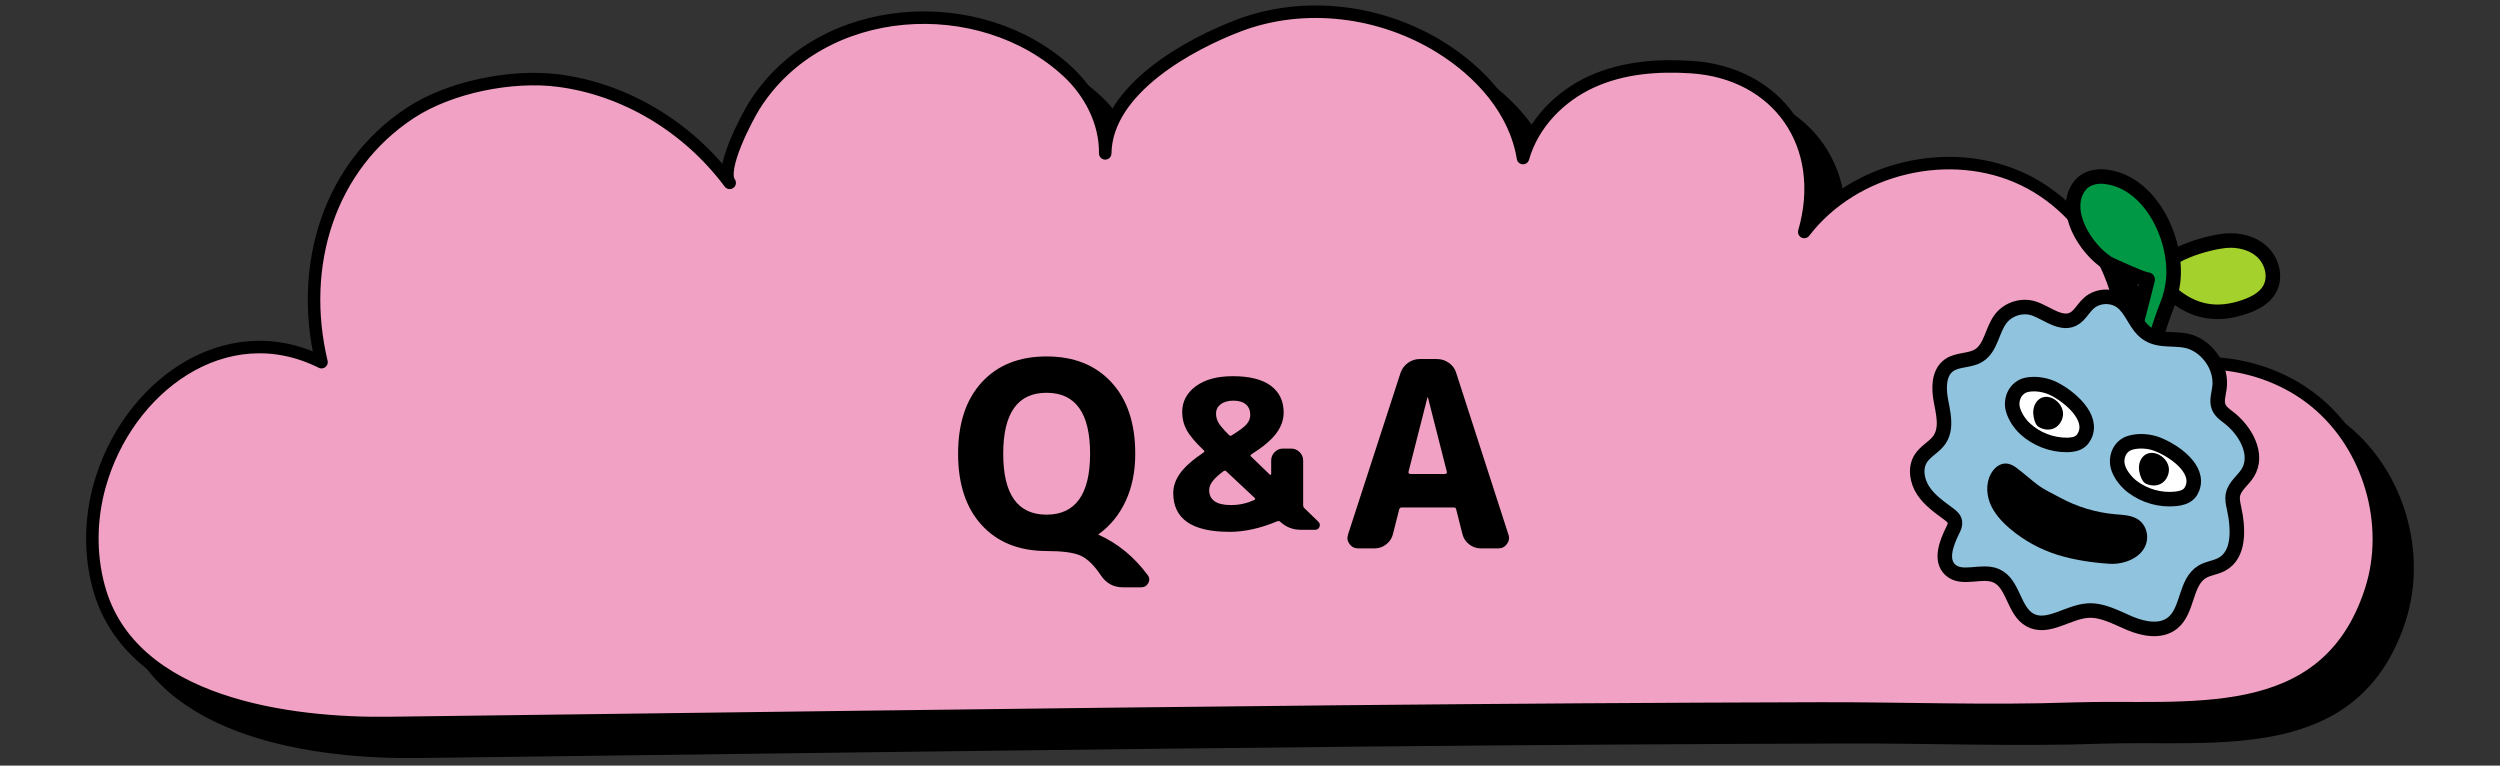
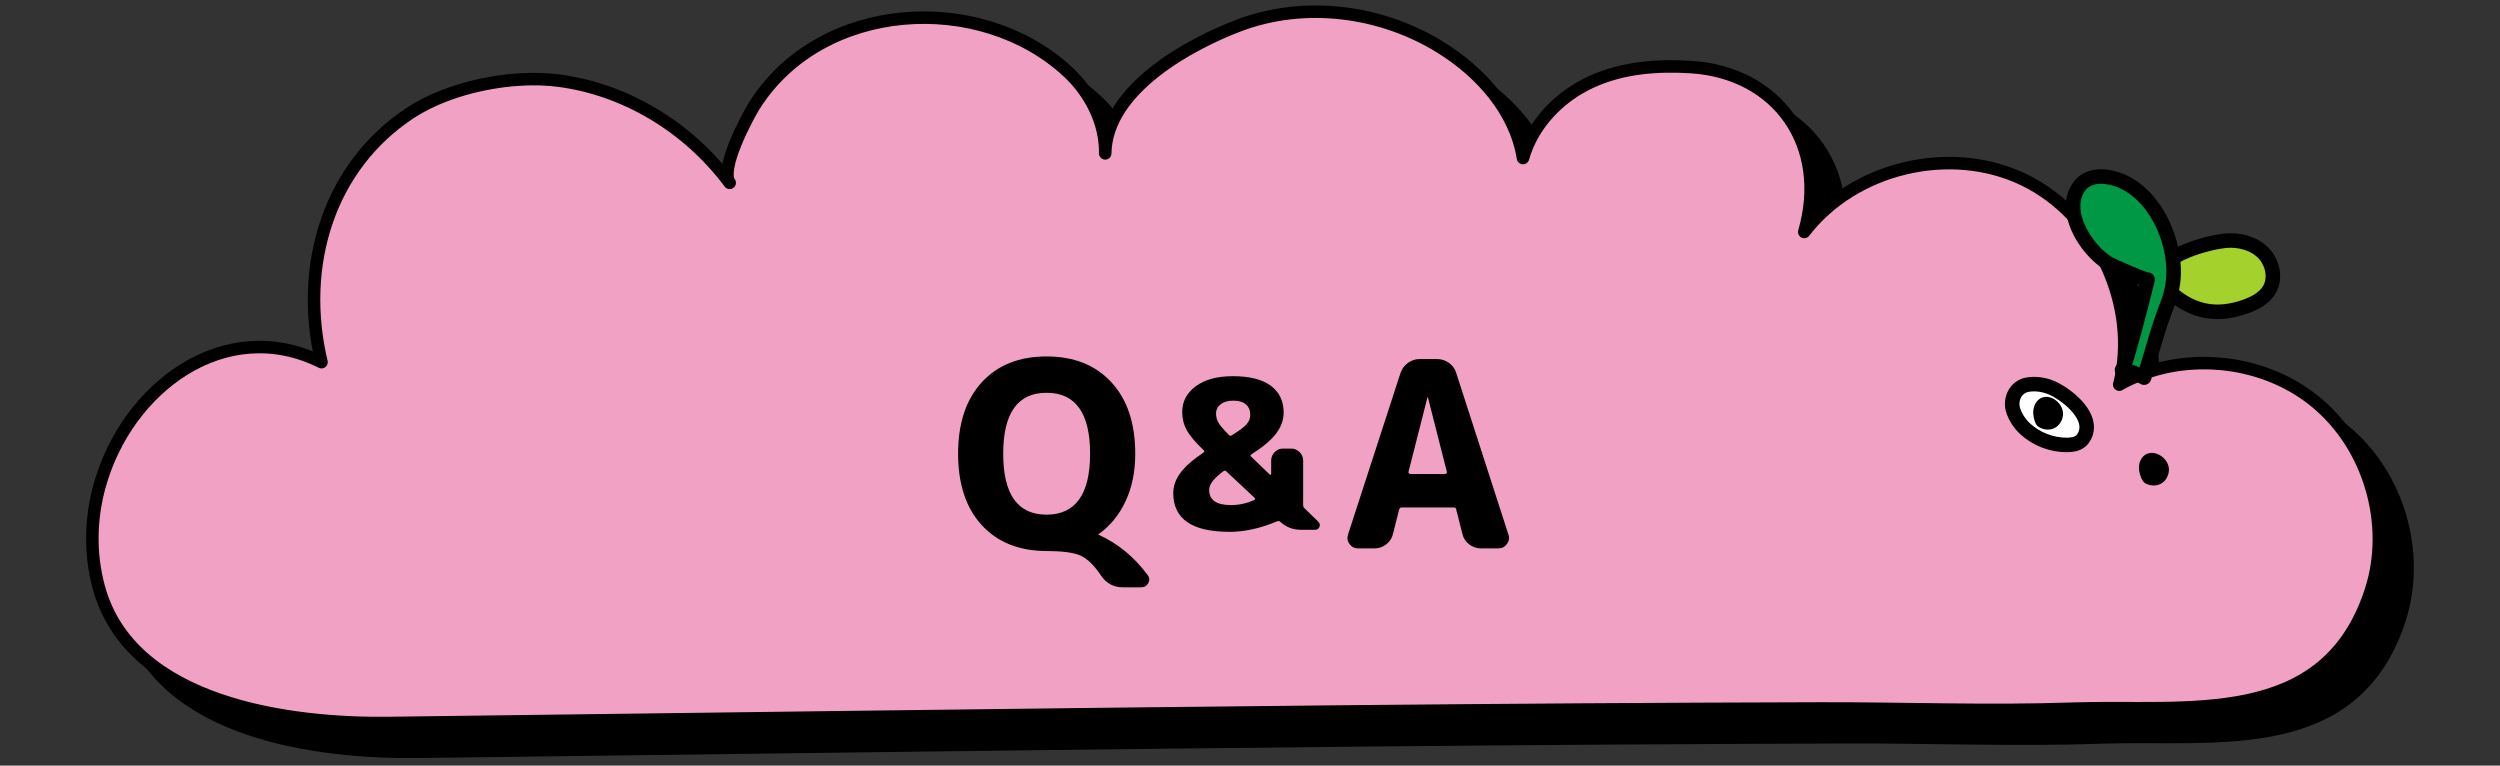
<svg xmlns="http://www.w3.org/2000/svg" id="a" viewBox="0 0 800 245">
  <rect x="0" y="0" width="800" height="245" fill="#333333" stroke="none" />
  <defs>
    <style>.b{fill:#90c3dd;}.b,.c,.d,.e,.f,.g{stroke:#000;stroke-linecap:round;stroke-linejoin:round;}.b,.d,.e,.f{stroke-width:4.65px;}.c{fill:#f1a1c4;}.c,.g{stroke-width:4px;}.d{fill:#fff;}.e{fill:#a4d12b;}.f{fill:#009844;}</style>
  </defs>
  <g>
    <path class="g" d="M41.08,164.66c8.64-31.34,40.08-54.97,71-39.57-7.38-30.99,2.42-62.71,28.5-79.81,12.75-8.36,32.53-12.18,47.21-10.3,21.33,2.72,41.47,14.73,54.91,32.73-3.28-4.4,5.59-21.05,7.89-24.7,21.33-33.87,72.4-36.85,100.4-10.75,7,6.53,12.02,16.03,11.88,26.03,.31-20.71,27.47-35.13,42.72-40.91,21.06-7.99,45.55-4.87,64.7,7.06,12.53,7.81,23.76,19.98,26.27,35.35,3.18-11.17,11.94-19.86,21.93-24.41,9.99-4.56,21.11-5.4,31.92-4.7,27.7,1.79,44.18,24.89,36.15,52.76,15.86-20.71,46.86-28.07,70.33-16.69,23.47,11.38,36.9,40.28,30.46,65.55,19.46-10.95,45.53-8.67,62.8,5.48,17.27,14.15,24.62,39.27,17.7,60.5-14.49,44.48-58.94,36.43-95.49,37.71-26.94,.94-53.89-.14-80.83-.07-101.79,.26-203.58,1.41-305.36,2.7-50.89,.64-101.79,1.33-152.68,1.95-30.74,.38-82.41-5.63-92.68-43.45-2.96-10.91-2.6-22.11,.26-32.47Z" />
    <path class="c" d="M31.88,155.46c8.64-31.34,40.08-54.97,71-39.57-7.38-30.99,2.42-62.71,28.5-79.81,12.75-8.36,32.53-12.18,47.21-10.3,21.33,2.72,41.47,14.73,54.91,32.73-3.28-4.4,5.59-21.05,7.89-24.7C262.72-.07,313.8-3.04,341.79,23.05c7,6.53,12.02,16.03,11.88,26.03,.31-20.71,27.47-35.13,42.72-40.91,21.06-7.99,45.55-4.87,64.7,7.06,12.53,7.81,23.76,19.98,26.27,35.35,3.18-11.17,11.94-19.86,21.93-24.41,9.99-4.56,21.11-5.4,31.92-4.7,27.7,1.79,44.18,24.89,36.15,52.76,15.86-20.71,46.86-28.07,70.33-16.69,23.47,11.38,36.9,40.28,30.46,65.55,19.46-10.95,45.53-8.67,62.8,5.48,17.27,14.15,24.62,39.27,17.7,60.5-14.49,44.48-58.94,36.43-95.49,37.71-26.94,.94-53.89-.14-80.83-.07-101.79,.26-203.58,1.41-305.36,2.7-50.89,.64-101.79,1.33-152.68,1.95-30.74,.38-82.41-5.63-92.68-43.45-2.96-10.91-2.6-22.11,.26-32.47Z" />
  </g>
  <g>
    <path d="M334.89,176.32c-8.74,0-15.65-2.75-20.71-8.26-5.06-5.5-7.59-13.13-7.59-22.87s2.53-17.36,7.59-22.87,11.96-8.26,20.71-8.26,15.66,2.75,20.75,8.26c5.09,5.51,7.64,13.13,7.64,22.87,0,5.7-1.02,10.75-3.07,15.15-2.05,4.4-4.93,7.93-8.63,10.58-.06,0-.08,.06-.08,.17,0,.06,.05,.08,.17,.08,6.09,2.77,11.29,7.06,15.6,12.87,.61,.83,.66,1.69,.17,2.57-.5,.88-1.27,1.33-2.32,1.33h-5.81c-3.04,0-5.42-1.33-7.14-3.98-2.16-3.21-4.33-5.28-6.52-6.22-2.19-.94-5.77-1.41-10.75-1.41Zm0-50.63c-9.24,0-13.86,6.5-13.86,19.5s4.62,19.5,13.86,19.5,13.94-6.5,13.94-19.5-4.65-19.5-13.94-19.5Z" />
    <path d="M393.37,170.18c-11.95,0-17.93-4.14-17.93-12.42,0-2.17,.74-4.28,2.22-6.34,1.48-2.06,3.99-4.28,7.54-6.67,.27-.18,.27-.4,0-.66-2.66-2.52-4.47-4.67-5.44-6.44-.97-1.77-1.46-3.7-1.46-5.78,0-3.36,1.45-6.12,4.35-8.27,2.9-2.15,6.85-3.22,11.85-3.22,5.36,0,9.41,1.02,12.15,3.05,2.74,2.04,4.12,4.89,4.12,8.57,0,2.35-.8,4.58-2.39,6.71-1.59,2.12-4.25,4.36-7.97,6.71-.31,.18-.33,.4-.07,.66l6.04,5.84c.18,.09,.31,.02,.4-.2v-4.38c0-1.02,.37-1.9,1.1-2.66,.73-.75,1.6-1.13,2.62-1.13h2.72c1.02,0,1.9,.38,2.66,1.13,.75,.75,1.13,1.64,1.13,2.66v14.28c0,.4,.13,.73,.4,1l4.45,4.32c.49,.49,.61,1.04,.37,1.66-.24,.62-.72,.93-1.43,.93h-4.58c-2.52,0-4.71-.86-6.57-2.59-.22-.22-.53-.27-.93-.13-5.4,2.26-10.51,3.39-15.34,3.39Zm-1.86-19.39c-3.05,2.21-4.58,4.21-4.58,5.98,0,3.23,2.32,4.85,6.97,4.85,2.66,0,5.16-.55,7.5-1.66,.31-.18,.33-.4,.07-.66l-9.1-8.5c-.27-.27-.55-.27-.86,0Zm7.17-21.38c-.93-.8-2.26-1.2-3.98-1.2s-3.09,.39-4.08,1.16c-1,.77-1.49,1.76-1.49,2.96,0,1.02,.24,1.97,.73,2.85,.49,.89,1.64,2.24,3.45,4.05,.27,.27,.55,.29,.86,.07,2.43-1.5,4.03-2.7,4.78-3.59,.75-.88,1.13-1.86,1.13-2.92,0-1.46-.46-2.59-1.39-3.39Z" />
    <path d="M434.62,175.49c-1.16,0-2.09-.47-2.78-1.41-.69-.94-.84-1.96-.46-3.07l16.77-51.63c.44-1.33,1.23-2.41,2.37-3.24,1.13-.83,2.39-1.25,3.78-1.25h5.48c1.44,0,2.74,.42,3.9,1.25s1.94,1.91,2.32,3.24l16.68,51.63c.39,1.11,.23,2.13-.46,3.07-.69,.94-1.62,1.41-2.78,1.41h-5.56c-1.38,0-2.63-.43-3.74-1.29-1.11-.86-1.83-1.95-2.16-3.28l-1.99-7.88c-.06-.44-.33-.66-.83-.66h-16.6c-.44,0-.72,.22-.83,.66l-1.99,7.88c-.33,1.33-1.05,2.42-2.16,3.28-1.11,.86-2.35,1.29-3.74,1.29h-5.23Zm22.16-48.31l-6.06,23.82c-.06,.17-.01,.32,.12,.46,.14,.14,.29,.21,.46,.21h11.12c.17,0,.32-.07,.46-.21s.18-.29,.12-.46l-6.06-23.82c0-.05-.03-.08-.08-.08s-.08,.03-.08,.08Z" />
  </g>
  <g>
    <g>
      <path class="e" d="M712,99.65c-7.55,.8-13.89-2.17-19.91-8.41-.78-.81-1.55-1.8-1.43-2.92,.71-6.87,16.23-10.76,21.28-11.27,4.35-.44,9.01,.66,12.14,3.7,3.13,3.04,4.32,8.18,2.11,11.94-1.61,2.75-4.64,4.35-7.66,5.42-2.28,.81-4.46,1.31-6.54,1.54Z" />
      <g>
        <path class="f" d="M695.36,90.29c-.31,2.48-.92,4.92-1.86,7.27-2.99,7.5-4.98,15.54-7.39,23.29-2.17-1.28-4.59-2.11-7.08-2.43,.94,.12,7.74-26.97,8.22-28.95-.12,.51-11.66-4.58-12.81-5.3-6.84-4.29-15.03-16.82-8.87-24.79,1.76-2.28,4.91-3.13,7.78-2.86,14.89,1.4,23.68,20.37,22.02,33.78Z" />
-         <path class="b" d="M621.9,132.73c-.19-1.43-.49-2.87-.76-4.26-.8-4.1-.88-9.13,2.52-11.57,2.74-1.97,6.67-1.35,9.54-3.13,3.99-2.46,4.22-8.21,7.12-11.89,2.36-2.98,6.59-4.33,10.24-3.25,4.64,1.37,10.09,6.83,14.52,2.23,1.2-1.25,2.11-2.77,3.42-3.91,2.81-2.46,7.37-2.64,10.36-.4,3.04,2.27,4.17,6.33,6.83,9.03,4.65,4.73,10.98,1.71,16.44,4.29,5.25,2.49,8.9,8.44,8.09,14.3-.28,2.06-1.02,4.22-.21,6.13,.61,1.44,1.98,2.39,3.22,3.35,5.41,4.17,9.65,11.85,6.06,17.67-1.5,2.42-4.2,4.2-4.75,6.99-.28,1.38,.03,2.81,.33,4.18,1.43,6.51,1.93,14.99-3.94,18.12-1.96,1.04-4.3,1.22-6.21,2.36-5.53,3.3-4.47,12.36-9.49,16.39-3.73,3-9.24,1.96-13.65,.11-4.41-1.85-8.83-4.43-13.6-4.07-6.37,.48-12.79,6.08-18.39,3-5.3-2.92-5.23-11.68-10.76-14.14-4.63-2.06-10.96,1.52-14.71-1.89-3.41-3.11-1.25-8.67,.81-12.8,.4-.8,.79-1.67,.65-2.56-.18-1.13-1.17-1.92-2.09-2.6-2.95-2.17-6.03-4.33-8.05-7.39-2.02-3.06-2.75-7.28-.75-10.36,1.55-2.39,4.41-3.66,5.99-6.02,1.54-2.3,1.59-5.11,1.21-7.93Z" />
+         <path class="b" d="M621.9,132.73Z" />
        <g>
          <path class="d" d="M644.15,131.07c-.95-3.42,.88-7.22,4.47-7.94,2.79-.56,6.13,.02,8.65,1.29,4.9,2.47,12.83,9.03,9.81,15.06-.3,.61-.7,1.18-1.21,1.62-1.18,1.02-2.84,1.26-4.4,1.28-4.94,.04-9.86-1.86-13.48-5.22-1.57-1.45-3.19-3.76-3.83-6.09Z" />
          <path d="M650.96,129.95c.14-.4,.33-.78,.57-1.13,3.16-4.6,10.01,.34,8.42,5.09-1,2.98-3.73,4.3-6.71,3.14-.5-.19-.98-.46-1.34-.85-.39-.42-.63-.97-.81-1.52-.51-1.52-.65-3.25-.12-4.73Z" />
        </g>
        <g>
-           <path class="d" d="M677.95,150.03c-1.27-3.32,.17-7.27,3.68-8.33,2.72-.83,6.1-.57,8.73,.45,5.11,1.98,13.64,7.75,11.22,14.05-.24,.63-.58,1.24-1.05,1.73-1.08,1.13-2.71,1.53-4.26,1.7-4.91,.52-10-.9-13.92-3.89-1.7-1.29-3.54-3.43-4.4-5.69Z" />
          <path d="M684.62,148.26c.1-.41,.25-.81,.46-1.18,2.7-4.88,10-.63,8.87,4.26-.71,3.07-3.3,4.64-6.37,3.78-.52-.14-1.02-.36-1.42-.72-.43-.38-.72-.9-.95-1.43-.65-1.46-.96-3.17-.58-4.7Z" />
        </g>
      </g>
    </g>
-     <path d="M643.23,169.21c4.45,3.78,9.68,6.63,15.26,8.36,5.32,1.64,11.02,2.48,16.56,2.84,4.81,.31,11.05-2.09,11.95-7.39,.42-2.45-.55-5.14-2.55-6.61-2.12-1.56-4.95-1.63-7.58-1.85-6.14-.54-12.17-2.35-17.59-5.29-2.57-1.39-5.07-2.48-7.43-4.28-2.26-1.73-4.37-3.65-6.66-5.35-1.05-.77-2.19-1.35-3.55-1.31-1.59,.04-3,1.08-3.95,2.35-2.12,2.86-2.22,6.87-.94,10.19,1.28,3.32,3.77,6.04,6.48,8.34Z" />
  </g>
</svg>